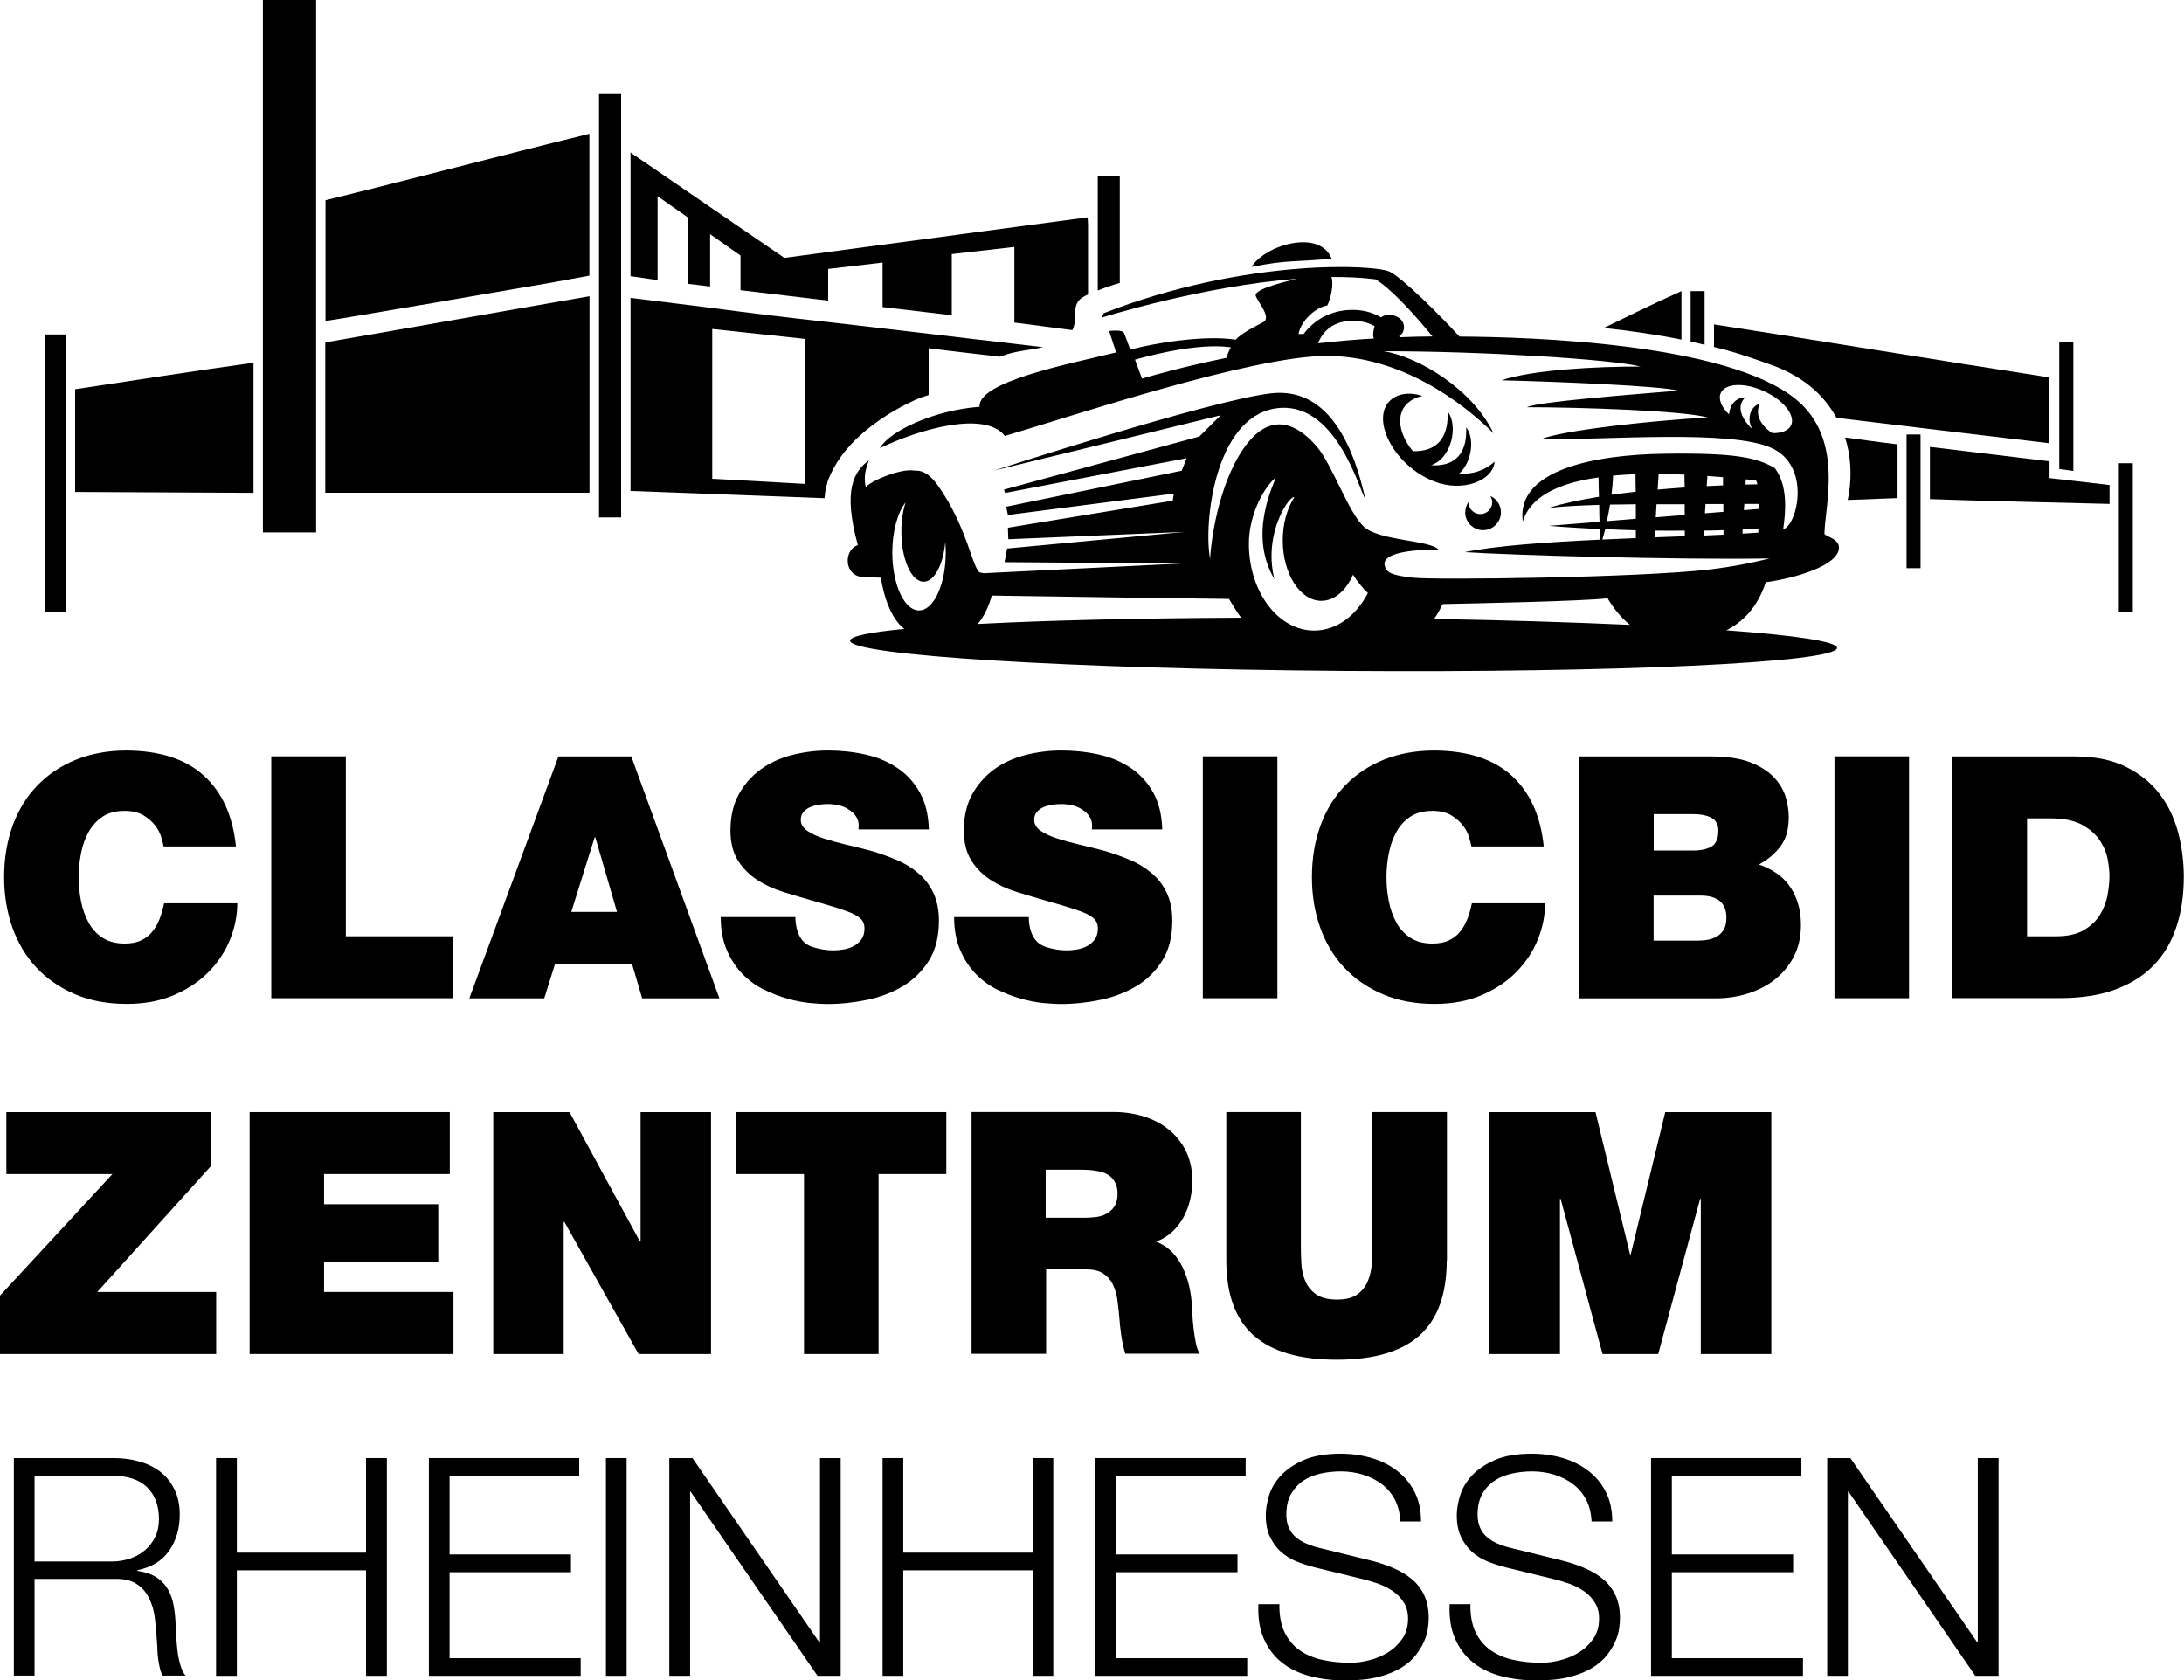
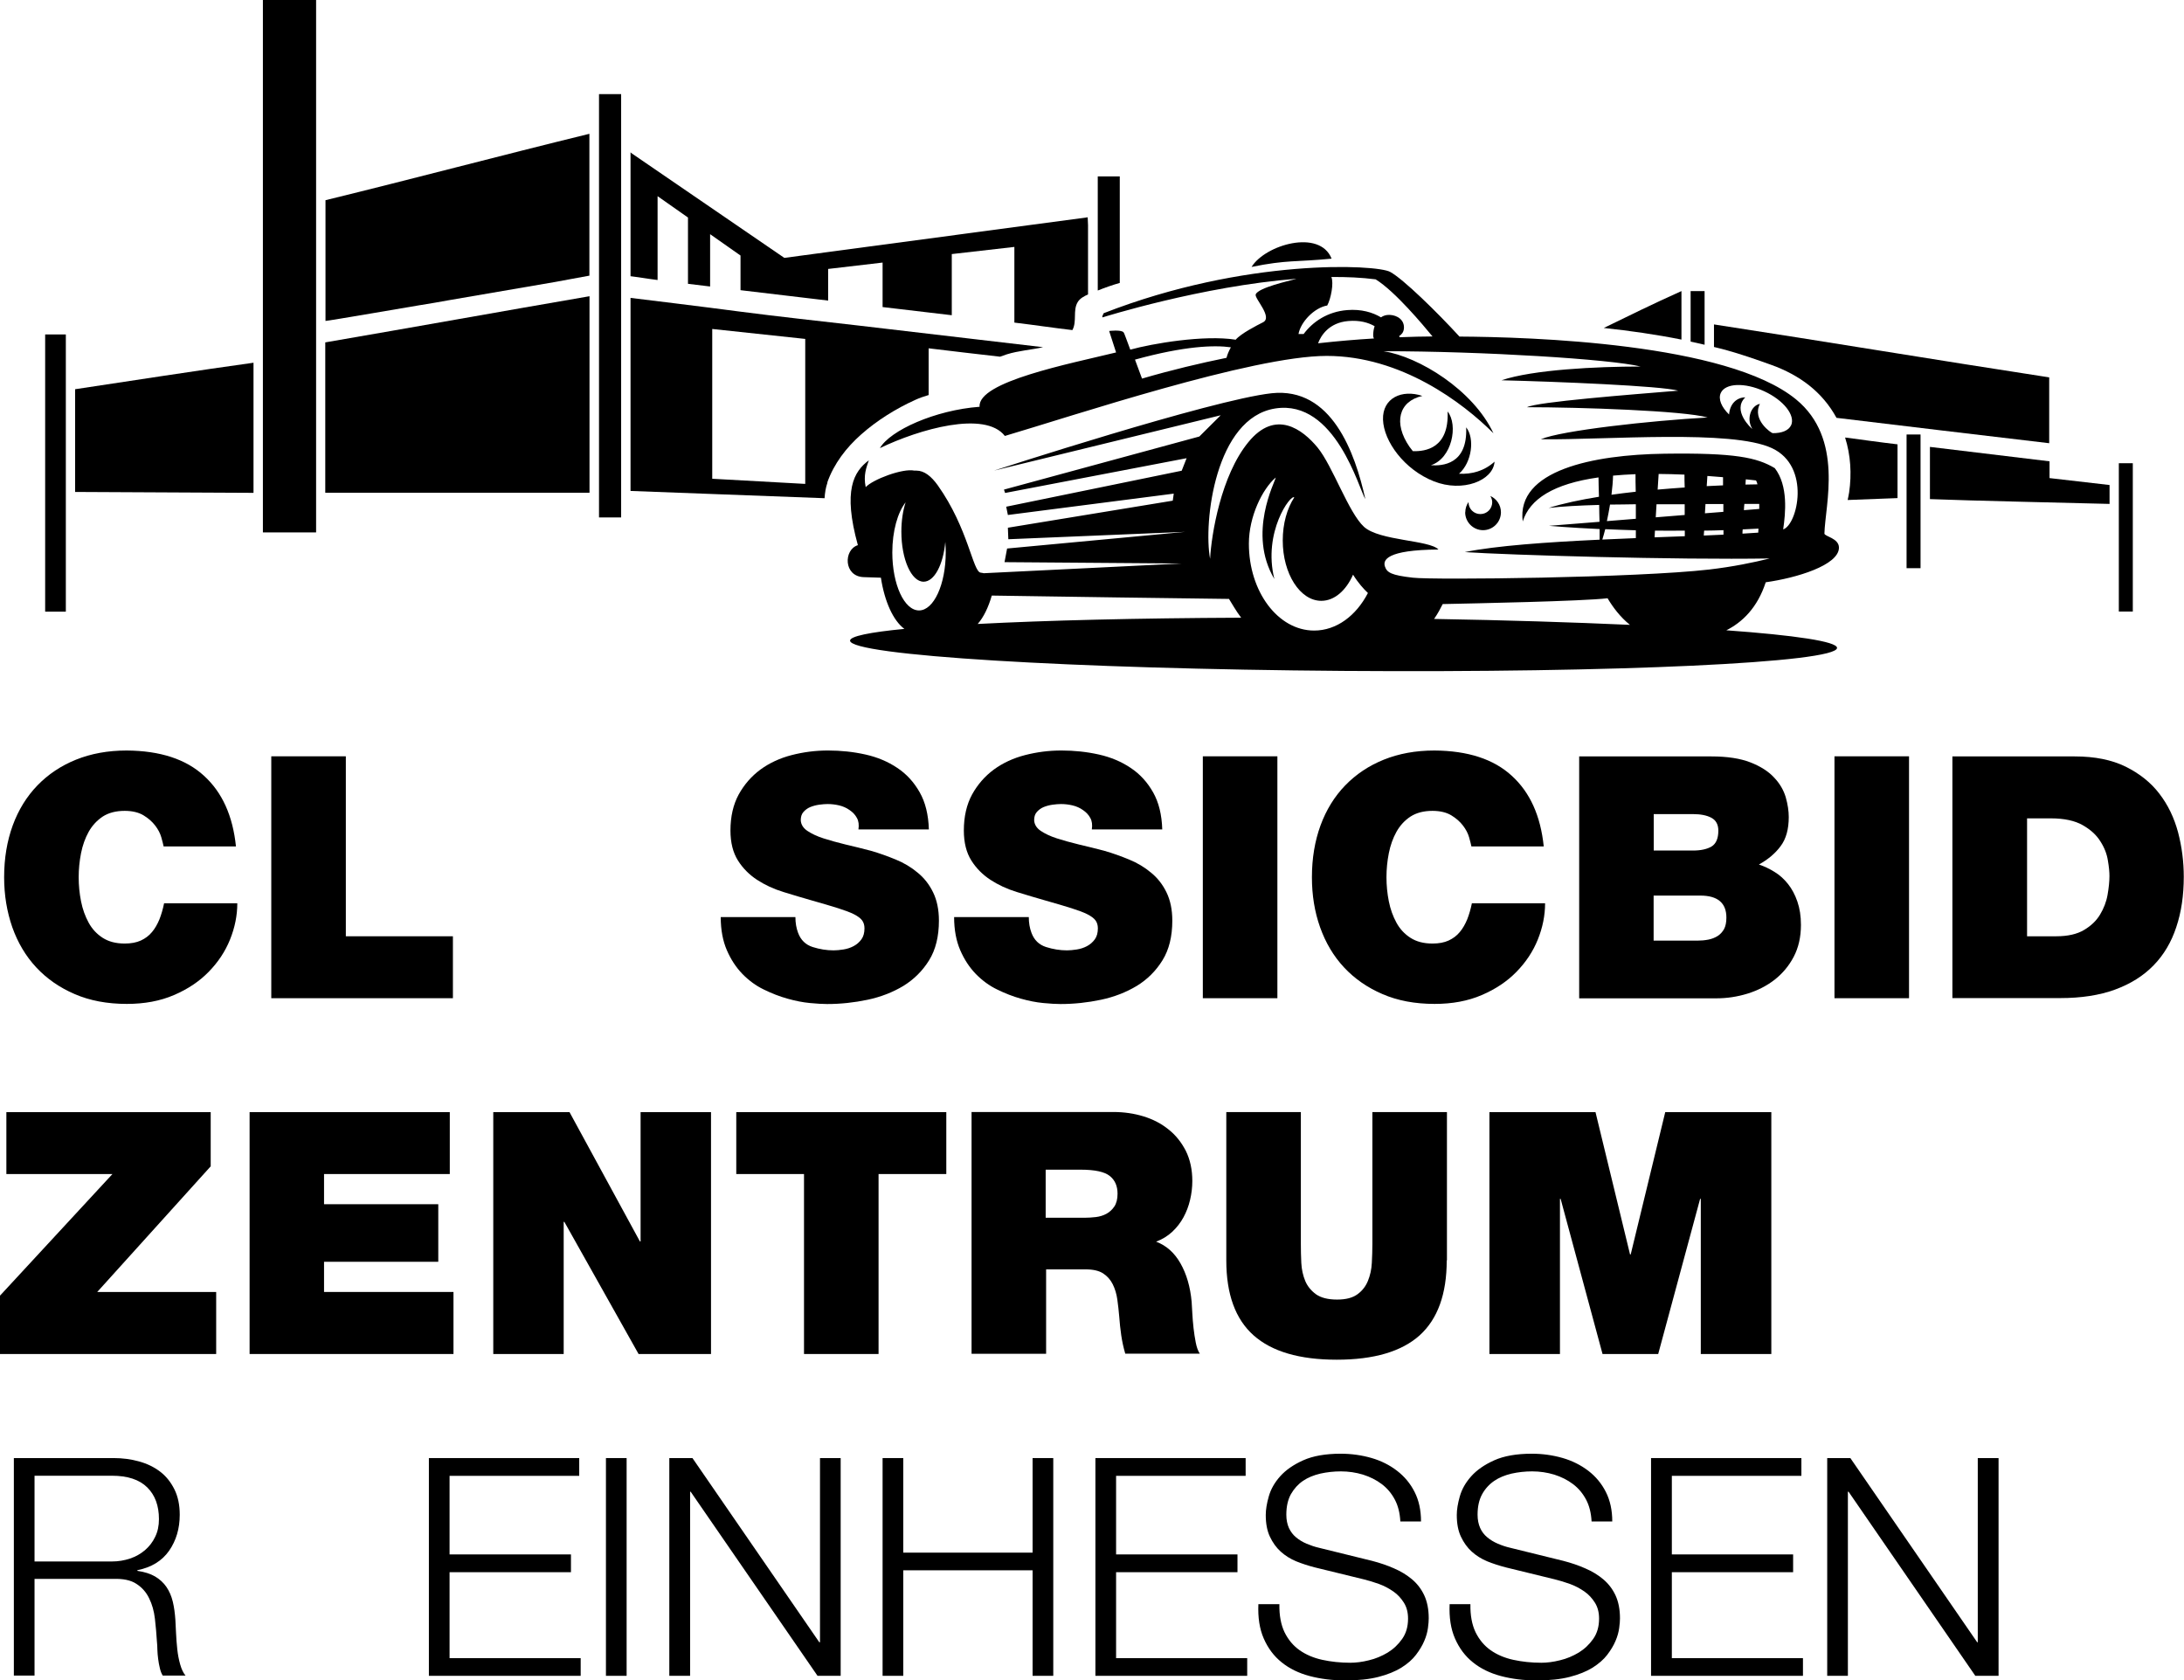
<svg xmlns="http://www.w3.org/2000/svg" id="Ebene_1" data-name="Ebene 1" viewBox="0 0 195.39 150.33">
  <rect x="23.52" y="0" width="4.76" height="47.63" />
  <rect x="53.59" y="8.42" width="1.98" height="37.87" />
  <rect x="4.04" y="29.92" width="1.85" height="24.8" />
  <rect x="170.57" y="38.87" width="1.25" height="11.96" />
  <rect x="189.56" y="41.44" width="1.25" height="13.27" />
  <path d="M74.01,43.17c.59-1.68,1.71-3.14,3.04-4.31,1.41-1.25,3.1-2.3,4.82-3.08.39-.18.8-.32,1.21-.44v-4.18c2.15.26,4.26.51,6.39.75.18-.07.38-.14.6-.21,1.06-.33,2.17-.4,3.25-.64-1.99-.23-3.99-.47-5.97-.7-3.53-.42-7.05-.83-10.58-1.24-3.54-.41-7.09-.79-10.62-1.25-3.57-.47-8.66-1.09-9.74-1.22v17.27c5.9.22,11.64.43,17.36.65.03-.48.1-.95.26-1.4h-.02ZM63.72,42.83v-13.4l8.32.89v12.97l-8.32-.46Z" />
  <polygon points="24.27 67.66 30.94 67.66 30.94 83.76 40.52 83.76 40.52 89.3 24.27 89.3 24.27 67.66" />
-   <path d="M55.2,81.58l-1.94-6.67h-.06l-2.09,6.67h4.09ZM49.96,67.67h6.52l7.88,21.64h-6.91l-.91-3.09h-6.88l-.97,3.09h-6.7l7.97-21.64Z" />
  <g>
    <path d="M71.16,82.03c0,.53.08,1,.24,1.42.24.65.68,1.07,1.3,1.27.63.2,1.25.3,1.88.3.26,0,.56-.03.88-.08s.63-.15.91-.3c.28-.15.51-.35.7-.61.18-.25.27-.58.27-.98,0-.28-.07-.52-.21-.71s-.38-.37-.73-.55c-.34-.17-.82-.35-1.42-.54-.61-.19-1.37-.42-2.3-.68-.85-.24-1.71-.5-2.59-.77s-1.67-.64-2.36-1.09c-.7-.46-1.27-1.03-1.71-1.73-.44-.7-.67-1.59-.67-2.68,0-1.25.25-2.33.74-3.23.5-.9,1.15-1.64,1.95-2.23.81-.59,1.74-1.02,2.79-1.29,1.05-.27,2.13-.41,3.24-.41,1.17,0,2.29.12,3.36.36s2.02.64,2.85,1.2c.83.55,1.49,1.28,2,2.18s.78,2,.82,3.32h-6.3c.06-.4.02-.75-.14-1.03-.15-.28-.37-.51-.65-.7-.28-.2-.6-.34-.94-.42-.34-.08-.69-.12-1.03-.12-.22,0-.47.02-.76.06-.28.04-.54.11-.79.21-.24.1-.44.25-.61.44s-.24.44-.24.74c.02.38.22.7.59.95.37.25.85.48,1.44.67.59.19,1.25.37,1.98.55.74.17,1.49.36,2.26.56.77.22,1.51.49,2.24.79.73.3,1.38.69,1.95,1.17.58.47,1.04,1.06,1.38,1.76.34.7.52,1.54.52,2.53,0,1.41-.29,2.6-.88,3.55-.59.95-1.36,1.71-2.3,2.29-.95.57-2.02.99-3.21,1.24s-2.39.38-3.61.38c-.41,0-.92-.03-1.55-.09-.63-.06-1.29-.19-2-.39s-1.41-.47-2.12-.82c-.71-.34-1.34-.81-1.91-1.39-.57-.59-1.03-1.29-1.39-2.12s-.55-1.82-.55-2.97h6.68Z" />
    <path d="M92.04,82.03c0,.53.08,1,.24,1.42.24.65.68,1.07,1.3,1.27.63.2,1.25.3,1.88.3.26,0,.55-.03.88-.08.32-.05.63-.15.91-.3.28-.15.51-.35.7-.61.18-.25.27-.58.27-.98,0-.28-.07-.52-.21-.71s-.38-.37-.73-.55c-.34-.17-.82-.35-1.42-.54-.61-.19-1.37-.42-2.3-.68-.85-.24-1.71-.5-2.59-.77s-1.67-.64-2.36-1.09c-.7-.46-1.27-1.03-1.71-1.73-.44-.7-.67-1.59-.67-2.68,0-1.25.25-2.33.74-3.23.5-.9,1.15-1.64,1.95-2.23.81-.59,1.74-1.02,2.79-1.29,1.05-.27,2.13-.41,3.24-.41,1.17,0,2.29.12,3.36.36s2.02.64,2.85,1.2c.83.55,1.49,1.28,2,2.18s.78,2,.82,3.32h-6.3c.06-.4.02-.75-.14-1.03-.15-.28-.37-.51-.65-.7-.28-.2-.6-.34-.94-.42-.34-.08-.69-.12-1.03-.12-.22,0-.47.02-.76.06-.28.04-.54.11-.79.21-.24.1-.44.25-.61.44s-.24.44-.24.74c.02.38.22.7.59.95.37.25.85.48,1.44.67.59.19,1.25.37,1.98.55.74.17,1.49.36,2.26.56.77.22,1.51.49,2.24.79.73.3,1.38.69,1.95,1.17.58.47,1.04,1.06,1.38,1.76.34.7.52,1.54.52,2.53,0,1.41-.29,2.6-.88,3.55-.59.95-1.35,1.71-2.3,2.29-.95.57-2.02.99-3.21,1.24s-2.39.38-3.61.38c-.41,0-.92-.03-1.55-.09-.63-.06-1.29-.19-2-.39s-1.41-.47-2.12-.82c-.71-.34-1.34-.81-1.91-1.39-.57-.59-1.03-1.29-1.39-2.12s-.55-1.82-.55-2.97h6.68Z" />
  </g>
  <rect x="107.61" y="67.66" width="6.67" height="21.64" />
  <g>
    <path d="M131.64,75.73c-.04-.2-.11-.48-.21-.83s-.28-.7-.55-1.05c-.26-.34-.61-.65-1.04-.91s-1-.4-1.68-.4c-.79,0-1.44.17-1.97.51-.53.35-.94.8-1.26,1.37-.31.56-.54,1.2-.68,1.91-.14.71-.21,1.42-.21,2.15s.07,1.44.21,2.15.37,1.34.68,1.91c.31.57.73,1.02,1.26,1.36.53.34,1.18.51,1.97.51.57,0,1.05-.09,1.44-.27s.73-.43,1-.76c.27-.32.49-.71.67-1.15.17-.44.31-.92.41-1.42h6.55c0,1.09-.22,2.17-.65,3.24s-1.07,2.03-1.91,2.89-1.87,1.55-3.11,2.08c-1.23.53-2.64.79-4.21.79-1.76,0-3.31-.29-4.67-.88-1.35-.58-2.5-1.38-3.44-2.39s-1.65-2.21-2.14-3.59-.73-2.87-.73-4.47c0-1.7.26-3.24.77-4.64.51-1.39,1.25-2.59,2.21-3.58.96-.99,2.11-1.76,3.45-2.3s2.85-.82,4.53-.82c2.99.02,5.3.77,6.92,2.26,1.63,1.48,2.58,3.59,2.86,6.32h-6.49.02Z" />
    <path d="M147.94,84.15h3.91c.34,0,.67-.03.98-.09s.59-.17.83-.32.43-.36.58-.62c.14-.26.21-.61.21-1.03,0-1.31-.78-1.97-2.33-1.97h-4.18v4.03h0ZM147.94,76.09h3.51c.71,0,1.26-.12,1.67-.36.4-.24.61-.72.61-1.42,0-.54-.21-.93-.62-1.15-.41-.22-.96-.33-1.65-.33h-3.51v3.27h-.01ZM141.27,67.67h11.85c1.41,0,2.57.18,3.47.53s1.61.8,2.12,1.35c.52.54.86,1.14,1.05,1.77.18.64.27,1.23.27,1.77,0,1.09-.24,1.96-.73,2.61-.48.65-1.13,1.19-1.94,1.64.48.16.95.38,1.41.67.46.28.85.64,1.2,1.08.34.43.62.95.83,1.56s.32,1.3.32,2.09c0,1.09-.22,2.04-.65,2.86s-1.01,1.5-1.71,2.05c-.71.55-1.52.96-2.42,1.24-.91.28-1.84.42-2.79.42h-12.27v-21.64h-.01Z" />
  </g>
  <rect x="164.12" y="67.66" width="6.67" height="21.64" />
  <path d="M181.35,83.76h2.61c1.03,0,1.86-.19,2.48-.56.63-.37,1.11-.83,1.44-1.38.33-.55.56-1.13.67-1.76.11-.63.17-1.19.17-1.7,0-.34-.04-.8-.14-1.38-.09-.58-.31-1.15-.67-1.71-.35-.57-.88-1.05-1.58-1.45-.7-.4-1.65-.61-2.86-.61h-2.12v10.55h0ZM174.68,67.67h10.94c1.8,0,3.32.31,4.56.92,1.24.62,2.25,1.42,3.01,2.42.77,1,1.32,2.15,1.67,3.45.34,1.3.51,2.63.51,3.98,0,1.66-.22,3.16-.67,4.5-.44,1.34-1.12,2.49-2.03,3.42-.91.94-2.06,1.66-3.45,2.17-1.39.51-3.03.76-4.91.76h-9.64v-21.64.02Z" />
  <polygon points=".57 99.49 .57 105.03 10.06 105.03 0 115.91 0 121.13 19.34 121.13 19.34 115.58 8.7 115.58 18.85 104.34 18.85 99.49 .57 99.49" />
  <polygon points="22.33 99.49 40.24 99.49 40.24 105.03 28.99 105.03 28.99 107.73 39.21 107.73 39.21 112.88 28.99 112.88 28.99 115.58 40.57 115.58 40.57 121.13 22.33 121.13 22.33 99.49" />
  <polygon points="44.13 99.49 50.95 99.49 57.25 111.06 57.31 111.06 57.31 99.49 63.61 99.49 63.61 121.13 57.13 121.13 50.49 109.31 50.43 109.31 50.43 121.13 44.13 121.13 44.13 99.49" />
  <polygon points="71.93 105.03 65.87 105.03 65.87 99.49 84.66 99.49 84.66 105.03 78.6 105.03 78.6 121.13 71.93 121.13 71.93 105.03" />
  <g>
    <path d="M93.57,108.94h3.48c.3,0,.63-.02.98-.06.35-.04.67-.14.95-.29s.52-.37.71-.65.29-.67.29-1.15c0-.69-.23-1.22-.7-1.59-.46-.37-1.33-.56-2.61-.56h-3.12v4.3h.02ZM86.9,99.48h12.7c.95,0,1.85.13,2.7.39s1.6.65,2.24,1.17c.65.51,1.16,1.16,1.55,1.92.38.77.58,1.67.58,2.7,0,.57-.07,1.13-.2,1.68-.13.56-.33,1.08-.59,1.56-.26.48-.6.92-1.01,1.3-.41.38-.9.68-1.44.88.91.34,1.64.99,2.18,1.94s.88,2.1,1,3.45c.02.26.04.61.06,1.03s.06.86.11,1.32c.05.45.12.89.2,1.3.08.41.2.74.36.98h-6.67c-.16-.55-.28-1.1-.36-1.65s-.14-1.12-.18-1.68c-.04-.5-.1-1.01-.17-1.52-.07-.5-.21-.96-.41-1.36-.2-.4-.49-.73-.86-.97s-.89-.36-1.56-.36h-3.54v7.55h-6.67v-21.64h-.02Z" />
    <path d="M129.43,112.76c0,3.01-.81,5.24-2.42,6.7-1.62,1.45-4.09,2.18-7.42,2.18s-5.81-.73-7.44-2.18c-1.63-1.45-2.44-3.69-2.44-6.7v-13.27h6.67v11.79c0,.54.01,1.11.04,1.7s.15,1.12.35,1.61c.2.48.53.88.97,1.2.44.31,1.07.47,1.88.47s1.39-.16,1.82-.47.74-.71.94-1.2c.2-.49.32-1.02.35-1.61.03-.59.05-1.15.05-1.7v-11.79h6.67v13.27h-.02Z" />
  </g>
  <polygon points="133.25 99.49 142.74 99.49 145.83 112.22 145.89 112.22 148.98 99.49 158.47 99.49 158.47 121.13 152.16 121.13 152.16 107.25 152.1 107.25 148.35 121.13 143.37 121.13 139.62 107.25 139.56 107.25 139.56 121.13 133.25 121.13 133.25 99.49" />
  <path d="M3.09,139.69h6.93c.56,0,1.1-.09,1.61-.26.51-.17.95-.42,1.34-.75.38-.33.69-.72.91-1.19.23-.46.34-.99.34-1.59,0-1.2-.35-2.15-1.05-2.84s-1.75-1.04-3.15-1.04H3.09v7.66h0ZM1.24,130.44h8.92c.8,0,1.56.1,2.28.3s1.34.5,1.88.91.96.94,1.28,1.58.48,1.4.48,2.28c0,1.24-.32,2.31-.95,3.22-.64.91-1.58,1.49-2.84,1.74v.06c.64.09,1.16.26,1.58.5.42.25.76.56,1.02.94.26.38.45.82.57,1.32s.19,1.04.23,1.62c.02.33.04.73.06,1.2s.06.95.11,1.43.14.94.26,1.36c.12.43.28.76.48,1h-2.04c-.11-.18-.2-.4-.26-.67-.07-.26-.11-.54-.15-.82-.04-.28-.06-.56-.07-.83,0-.27-.02-.51-.04-.71-.04-.67-.1-1.35-.18-2.05-.08-.69-.25-1.3-.52-1.84-.26-.54-.64-.97-1.14-1.29-.5-.33-1.19-.47-2.06-.44H3.09v8.65h-1.85v-19.48.02Z" />
-   <polygon points="32.75 130.44 32.75 138.9 21.19 138.9 21.19 130.44 19.33 130.44 19.33 149.92 21.19 149.92 21.19 140.48 32.75 140.48 32.75 149.92 34.61 149.92 34.61 130.44 32.75 130.44" />
  <polygon points="38.37 130.44 38.37 149.92 51.95 149.92 51.95 148.34 40.22 148.34 40.22 140.65 51.08 140.65 51.08 139.06 40.22 139.06 40.22 132.03 51.82 132.03 51.82 130.44 38.37 130.44" />
  <rect x="54.21" y="130.44" width="1.85" height="19.48" />
  <polygon points="73.36 130.44 73.36 146.92 73.3 146.92 61.95 130.44 59.88 130.44 59.88 149.92 61.74 149.92 61.74 133.45 61.79 133.45 73.14 149.92 75.21 149.92 75.21 130.44 73.36 130.44" />
  <polygon points="92.38 130.44 92.38 138.9 80.81 138.9 80.81 130.44 78.96 130.44 78.96 149.92 80.81 149.92 80.81 140.48 92.38 140.48 92.38 149.92 94.23 149.92 94.23 130.44 92.38 130.44" />
  <polygon points="98 130.44 98 149.92 111.58 149.92 111.58 148.34 99.85 148.34 99.85 140.65 110.71 140.65 110.71 139.06 99.85 139.06 99.85 132.03 111.44 132.03 111.44 130.44 98 130.44" />
  <g>
    <path d="M114.46,143.51c-.02,1,.14,1.84.46,2.51.33.67.78,1.21,1.35,1.61s1.25.69,2.03.86,1.62.26,2.51.26c.51,0,1.06-.07,1.66-.22.6-.14,1.16-.38,1.68-.69.52-.32.95-.73,1.3-1.23.35-.5.52-1.1.52-1.81,0-.55-.12-1.02-.37-1.42s-.56-.74-.95-1.01c-.39-.27-.82-.5-1.29-.67s-.94-.31-1.39-.42l-4.34-1.06c-.58-.15-1.14-.33-1.66-.54-.53-.22-.99-.51-1.39-.87s-.72-.81-.97-1.34-.37-1.17-.37-1.94c0-.47.09-1.03.27-1.66.18-.64.52-1.24,1.02-1.8s1.19-1.04,2.06-1.43c.87-.39,1.99-.59,3.35-.59.96,0,1.88.13,2.75.38s1.64.64,2.3,1.15,1.19,1.14,1.57,1.9c.38.75.57,1.63.57,2.63h-1.85c-.04-.75-.2-1.4-.49-1.95s-.68-1.02-1.17-1.39-1.05-.65-1.68-.85c-.63-.19-1.29-.29-1.98-.29-.64,0-1.25.07-1.84.2-.59.14-1.11.35-1.55.65s-.8.7-1.08,1.19c-.27.49-.41,1.1-.41,1.83,0,.46.08.85.23,1.19.16.34.37.62.64.84.27.23.59.42.94.57.36.15.73.28,1.13.37l4.75,1.17c.69.18,1.34.4,1.95.67.61.26,1.14.59,1.61.98.46.39.83.87,1.09,1.43.26.56.4,1.25.4,2.05,0,.22-.02.51-.07.87s-.15.75-.33,1.16c-.17.41-.42.82-.74,1.24s-.75.8-1.31,1.15c-.55.34-1.24.62-2.06.83s-1.8.31-2.95.31-2.21-.13-3.19-.39-1.82-.67-2.51-1.23c-.69-.55-1.22-1.26-1.6-2.13s-.53-1.89-.48-3.07h1.88Z" />
    <path d="M131.55,143.51c-.02,1,.14,1.84.46,2.51.33.67.78,1.21,1.35,1.61s1.25.69,2.03.86,1.62.26,2.51.26c.51,0,1.06-.07,1.66-.22.6-.14,1.16-.38,1.68-.69.52-.32.95-.73,1.3-1.23s.52-1.1.52-1.81c0-.55-.12-1.02-.37-1.42s-.56-.74-.95-1.01c-.39-.27-.82-.5-1.29-.67-.47-.17-.94-.31-1.39-.42l-4.34-1.06c-.58-.15-1.14-.33-1.66-.54-.53-.22-.99-.51-1.39-.87s-.72-.81-.97-1.34-.37-1.17-.37-1.94c0-.47.09-1.03.27-1.66.18-.64.52-1.24,1.02-1.8s1.19-1.04,2.06-1.43,1.99-.59,3.36-.59c.96,0,1.88.13,2.75.38s1.64.64,2.31,1.15c.66.51,1.19,1.14,1.57,1.9.38.75.57,1.63.57,2.63h-1.85c-.04-.75-.2-1.4-.49-1.95-.29-.55-.68-1.02-1.17-1.39s-1.05-.65-1.68-.85c-.63-.19-1.29-.29-1.98-.29-.64,0-1.25.07-1.84.2-.59.14-1.11.35-1.55.65s-.81.7-1.08,1.19-.41,1.1-.41,1.83c0,.46.08.85.23,1.19s.37.62.64.84c.27.23.59.42.94.57.35.15.73.28,1.13.37l4.75,1.17c.69.18,1.34.4,1.95.67.61.26,1.15.59,1.61.98s.83.87,1.09,1.43.4,1.25.4,2.05c0,.22-.02.51-.07.87s-.15.75-.33,1.16c-.17.41-.42.82-.74,1.24s-.76.8-1.31,1.15c-.55.34-1.24.62-2.06.83-.82.21-1.8.31-2.95.31s-2.21-.13-3.19-.39-1.82-.67-2.51-1.23c-.69-.55-1.22-1.26-1.6-2.13s-.53-1.89-.48-3.07h1.86,0Z" />
  </g>
  <polygon points="147.71 130.44 147.71 149.92 161.3 149.92 161.3 148.34 149.57 148.34 149.57 140.65 160.42 140.65 160.42 139.06 149.57 139.06 149.57 132.03 161.16 132.03 161.16 130.44 147.71 130.44" />
  <polygon points="176.94 130.44 176.94 146.92 176.89 146.92 165.54 130.44 163.47 130.44 163.47 149.92 165.32 149.92 165.32 133.45 165.38 133.45 176.72 149.92 178.8 149.92 178.8 130.44 176.94 130.44" />
  <path d="M14.64,75.73c-.04-.2-.11-.48-.21-.83s-.28-.7-.55-1.05-.61-.65-1.04-.91-1-.4-1.68-.4c-.79,0-1.44.17-1.97.51-.52.35-.94.8-1.26,1.37-.31.56-.54,1.2-.68,1.91-.14.71-.21,1.42-.21,2.15s.07,1.44.21,2.15.37,1.34.68,1.91c.31.57.73,1.02,1.26,1.36.53.34,1.18.51,1.97.51.56,0,1.05-.09,1.44-.27s.73-.43,1-.76c.27-.32.49-.71.67-1.15.17-.44.31-.92.41-1.42h6.55c0,1.09-.22,2.17-.65,3.24s-1.07,2.03-1.91,2.89-1.87,1.55-3.11,2.08c-1.23.53-2.64.79-4.21.79-1.76,0-3.31-.29-4.67-.88-1.35-.58-2.5-1.38-3.44-2.39s-1.65-2.21-2.14-3.59c-.48-1.38-.73-2.87-.73-4.47,0-1.7.26-3.24.77-4.64.51-1.39,1.25-2.59,2.21-3.58.96-.99,2.11-1.76,3.45-2.3s2.85-.82,4.53-.82c2.99.02,5.3.77,6.92,2.26,1.63,1.48,2.58,3.59,2.86,6.32h-6.49.02Z" />
  <path d="M52.74,44.08v-17.58c-8.24,1.42-15.43,2.72-23.64,4.13v13.45h23.64Z" />
  <path d="M22.68,44.09c-.58,0-15.28-.08-15.96-.08v-9.19c4.45-.67,11.44-1.75,15.96-2.37v11.64Z" />
  <g>
    <path d="M127.25,35.42c-1.82-.61-3.58.18-3.52,2.12.06,1.94,1.91,4.48,4.55,5.52,2.58,1.02,5.31-.06,5.43-1.76-.92.84-2.05,1.14-3.18,1.08,1.16-1.02,1.42-3.17.64-4.15.14,3.34-2.14,3.46-3.16,3.39,1.89-.6,2.47-3.59,1.5-4.81.14,3.29-1.98,3.59-3.11,3.55-.11-.13-.21-.26-.3-.39-1.46-2.12-.97-4.08,1.15-4.55Z" />
    <path d="M131.08,45.83c0,.88.72,1.6,1.6,1.6s1.6-.72,1.6-1.6c0-.65-.39-1.21-.95-1.46.1.16.17.36.17.56,0,.59-.47,1.06-1.06,1.06s-1.06-.47-1.06-1.06v-.02c-.18.26-.29.58-.29.92h-.01Z" />
    <path d="M154.4,56.41c1.49-.74,2.83-2.05,3.57-4.32,2.73-.38,6.55-1.52,6.55-3.1,0-.85-1.3-1-1.3-1.26.06-2.55,1.77-8.48-2.55-12.01-6.18-5.05-23.79-5.57-30.1-5.61-1.94-2.12-5.03-5.16-6.21-5.79-1.22-.66-12.93-1.25-25.62,3.7-.21.39-.09.37-.09.37,0,0,8.85-2.79,17.34-3.45-.03,0-.06.02-.1.03-.58.16-3.33.77-3.55,1.37-.13.35,1.55,2.03.66,2.49-.57.29-1.97,1-2.45,1.56-2.85-.45-7.48.35-9.43.89-.32-.82-.52-1.47-.61-1.56-.24-.24-1.28-.11-1.28-.11l.62,1.92c-4.13,1.01-12.41,2.61-12.21,4.86-4,.3-8.01,2.12-8.92,3.7,3.52-1.7,9.4-3.38,11.18-1.09,5.98-1.76,22.12-7.16,28.79-7.16s12.19,4.19,14.92,6.92c-1.82-3.88-6.67-6.85-9.83-7.34,8.86,0,20.33.71,23,1.37-3.96,0-9.64.28-12.45,1.23,4.91.12,14.29.5,15.81.93-4.37.36-12.62,1-13.53,1.48,4.73,0,14.04.31,16.16.92-5.07.28-13.08,1.16-14.93,1.95,5.94.06,17.07-.89,20.68.79,3.52,1.63,2.29,6.87,1.01,7.27h0c.21-1.43.47-3.9-.75-5.48-1.6-.95-3.53-1.38-9.89-1.29s-13.25,1.48-12.66,6.06c.63-2,2.74-3.37,6.78-3.94,0,.41.02,1.03.04,1.73-1.65.27-3.2.59-4.5,1,1.24-.14,2.72-.22,4.52-.27,0,.5.02,1.02.03,1.51l-4.52.36s1.75.16,4.53.29c0,.35,0,.68,0,.95-4.7.22-9.28.54-12.06,1.11,3.81.26,18.87.71,27.28.57-1.5.37-3.29.74-5.42.99-6.45.74-24.58.95-26.51.73-1.94-.22-2.32-.46-2.5-1.01s.11-1.48,4.79-1.51c-.77-.85-5.28-.77-6.66-2.03-1.38-1.26-2.8-5.44-4.15-7.09-1.35-1.64-3.77-3.46-6.2-.48-2.44,2.98-3.3,8.23-3.42,10.43-.61-3.27.46-12.62,5.84-13.45,5.38-.83,7.5,7.28,8.05,8.11-.92-4.15-3.01-10.05-8.39-9.47-5.38.59-24.83,6.92-24.83,6.92l20.28-4.95-1.91,1.9-17.48,4.75.1.3,16.24-3.11-.44,1.12-15.7,3.22.15.74,14.84-1.91-.09.63-14.75,2.42.04,1.03,15.82-.66-15.93,1.49-.23,1.22,15.87.12-17.73.87c-.08-.02-.17-.04-.27-.05-.71-.07-1.1-3.95-3.84-7.81-.58-.81-1.21-1.32-1.92-1.32-.04,0-.08,0-.12,0-.02,0-.04,0-.06,0-1.06-.22-3.73.8-4.35,1.48-.22-1.08.06-1.75.28-2.4-1.35,1.01-2.34,2.67-.98,7.59-1.29.4-1.29,2.8.52,2.86.85.03,1.3.04,1.54.05.33,2.15,1.11,3.85,2.1,4.58-3.1.3-4.86.66-4.86,1.05,0,1.32,19.75,2.53,44.13,2.71,24.38.18,44.16-.74,44.17-2.06,0-.57-3.74-1.13-9.98-1.58l.02.03ZM101.55,32.17c4.42-1.22,7.09-1.31,8.57-1.1-.17.31-.32.64-.39.94-2.4.49-4.93,1.09-7.56,1.86-.13-.37-.4-1.09-.63-1.7h0ZM117.92,30.71c.25-.68.97-1.84,2.69-1.99,1.04-.09,1.81.14,2.37.46-.09.26-.13.55-.13.84,0,.11.03.19.07.26-1.52.09-3.19.23-5,.43ZM125.17,30.07c.22-.15.39-.32.43-.67.07-.77-.58-1.2-1.27-1.23-.32-.01-.57.07-.78.22-.76-.45-1.76-.75-3.02-.65-1.78.14-3.1,1.06-3.9,2.14h-.46c.19-1.07,1.4-2.35,2.57-2.55.33-.6.6-2.01.37-2.55,1.38-.01,2.71.05,3.96.21,1.75,1.08,4.29,4.14,5.09,5.11-.87,0-1.85.03-2.94.07-.01-.03-.03-.06-.04-.09h-.01ZM160.24,38.04c-.22.48-.84.72-1.65.71-.11,0-1.87-1.18-1.14-2.62-.78.14-1.25,1.32-.68,2.24-.08-.03-1.84-1.65-.63-2.82-.72,0-1.37.52-1.45,1.53-.68-.66-.99-1.38-.74-1.93.41-.88,2.14-.95,3.88-.15s2.81,2.16,2.41,3.05h0ZM154.18,45.09v.7l-1.65.13c.02-.27.03-.55.05-.83h1.6ZM152.69,43.49c.02-.34.04-.65.06-.91.46.03.93.07,1.4.11,0,.21,0,.46,0,.73-.45.02-.95.04-1.47.07h0ZM150.73,46.07l-2.6.21c.02-.38.05-.77.07-1.17h2.52v.97h0ZM150.73,47.49v.48c-.87.03-1.77.07-2.7.1,0-.17.02-.37.03-.6.86,0,1.75.02,2.67,0h0ZM152.45,47.47c.57,0,1.15-.02,1.74-.04v.4c-.56.03-1.15.05-1.76.08,0-.13.02-.28.03-.44h-.01ZM155.91,47.36c.47-.02.94-.05,1.41-.07,0,.14-.02.26-.02.36-.43.03-.9.06-1.41.09,0-.12,0-.25.02-.38ZM157.38,45.53l-1.36.11c0-.19.02-.38.04-.56h1.33v.46h0ZM157.24,43.33s-.4,0-1.08.02c0-.17.02-.32.03-.47.3.03.6.06.91.1.05.08.1.2.13.35h0ZM150.7,42.46c0,.3,0,.69.02,1.15-.78.05-1.59.12-2.42.19.04-.55.07-1.04.09-1.4.73,0,1.51.03,2.32.06h-.01ZM144.31,42.55c.63-.06,1.3-.1,2.01-.13,0,.38,0,.94.02,1.57-.73.08-1.46.17-2.17.27.08-.64.13-1.24.14-1.72h0ZM144.04,45.14c.72,0,1.49-.02,2.31-.03v1.3l-2.59.21c.1-.48.2-.98.28-1.48ZM143.6,47.34c.84.04,1.76.07,2.75.1,0,.26,0,.49,0,.7-.99.04-2,.08-3,.13.09-.28.17-.58.26-.92h0ZM143.82,53.52c.47.79,1.12,1.67,2,2.38-5.13-.23-11.08-.42-17.52-.53.33-.47.58-.95.77-1.33,2.77-.06,12.48-.25,14.75-.52ZM114.13,42.73c-.05.37-2.55,4.98-.12,9.07-1.05-4.21,1.48-7.62,1.78-7.3-.64.98-1.03,2.34-1.03,3.85,0,2.98,1.55,5.4,3.45,5.4,1.18,0,2.22-.93,2.84-2.34.46.74.94,1.27,1.33,1.64-1.05,2.03-2.81,3.36-4.81,3.36-3.23,0-5.84-3.48-5.84-7.77,0-2.45,1.22-4.9,2.39-5.91h.01ZM79.83,49.42c0-1.91.48-3.58,1.19-4.48-.24.74-.38,1.64-.38,2.62,0,2.47.89,4.48,1.99,4.48.96,0,1.76-1.53,1.94-3.56.03.31.04.62.04.94,0,2.86-1.07,5.19-2.39,5.19s-2.39-2.32-2.39-5.19ZM88.73,53.28c2.83.05,20.29.3,21.22.3.3.47.63,1.08,1.09,1.68-9.27.04-17.46.24-23.57.56.52-.59.95-1.47,1.26-2.54Z" />
    <path d="M111.97,23.88c3.17-.65,4-.43,7.16-.74-1.06-2.68-5.94-1.24-7.16.74Z" />
  </g>
-   <polygon points="185.49 42.13 184.23 41.96 184.23 30.58 185.49 30.58 185.49 42.13" />
  <path d="M100.18,25.31v-9.53h-1.97v10.21c.65-.26,1.3-.49,1.97-.68Z" />
  <path d="M74.09,26.89v-2.83c1.63-.19,3.22-.38,4.87-.57v3.98c2.08.24,4.1.48,6.19.73v-5.47c1.88-.22,3.71-.42,5.6-.64v6.77c1.92.23,3.46.47,5.19.67.43-.79.02-1.76.48-2.51.2-.33.57-.52.92-.68v-6.19l-.03-.71-27.14,3.63-13.64-9.34s-.08-.07-.12-.1h0v11.08c1.12.14,1.38.21,2.42.34v-7.5l2.72,1.91v5.93c.68.08,1.31.16,1.98.24v-4.68l2.72,1.91v3.1c2.63.31,5.21.62,7.84.93h0Z" />
  <path d="M150.43,30.37v-4.33l-.11.05c-2.41,1.08-4.6,2.16-6.84,3.25,2.33.25,4.66.58,6.95,1.04h0Z" />
  <path d="M37.58,27.3c.88-.14,1.75-.29,2.62-.45,3.18-.54,6.37-1.09,9.55-1.64,1.15-.2,1.81-.35,2.98-.55v-12.69c-8.25,2.02-15.43,3.94-23.61,5.94v10.8c.08.03,8.3-1.39,8.45-1.41" />
  <path d="M153.34,29.02v2.02c.35.09.69.17,1.03.26,1.4.39,2.76.86,4.12,1.35,2.51.91,4.54,2.4,5.81,4.73,6.27.75,12.44,1.5,19.03,2.27v-5.89c-10.35-1.59-19.66-3.15-30.01-4.74h.02Z" />
  <path d="M152.5,30.83v-4.79h-1.25v4.52c.42.09.84.18,1.25.28h0Z" />
  <path d="M165.43,44.06c-.03.22-.09.45-.13.67,1.47-.06,2.95-.11,4.46-.17v-4.81c-1.71-.2-3.16-.41-4.69-.61.5,1.58.6,3.27.36,4.92Z" />
  <path d="M188.73,45.09v-1.7l-5.37-.62v-1.5l-10.7-1.29v4.67c3.07.13,13.89.37,16.06.43" />
</svg>